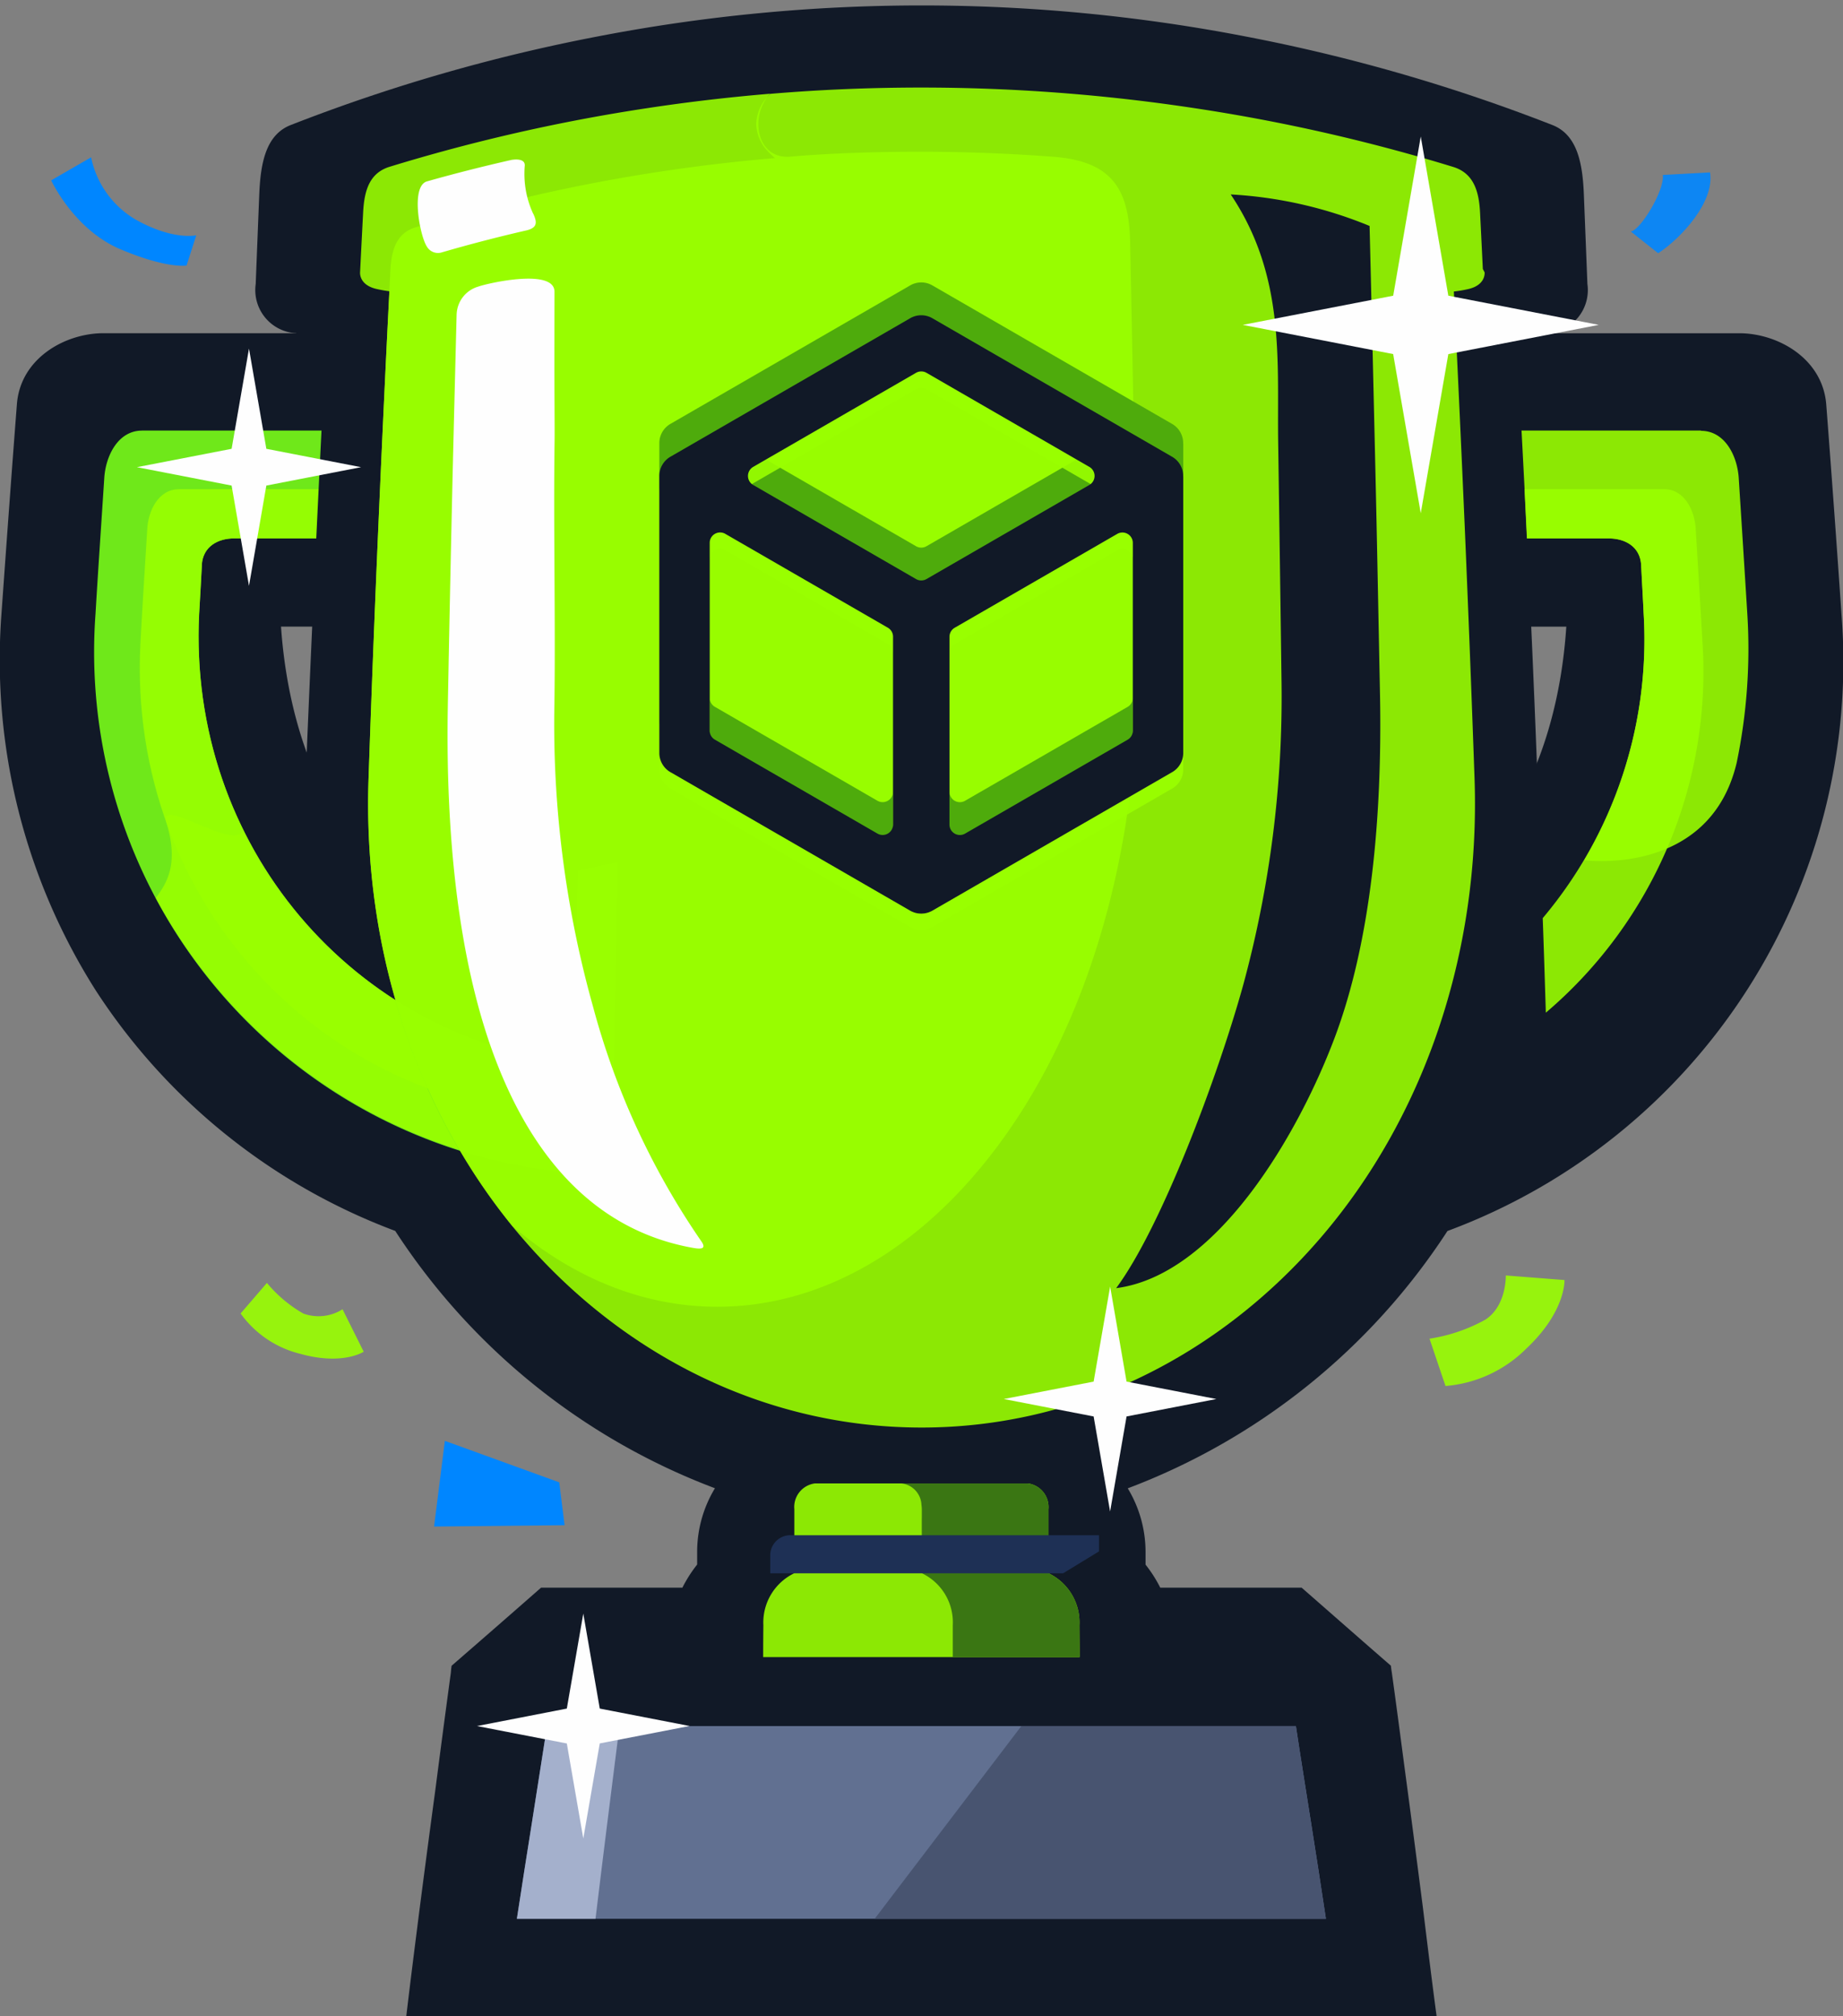
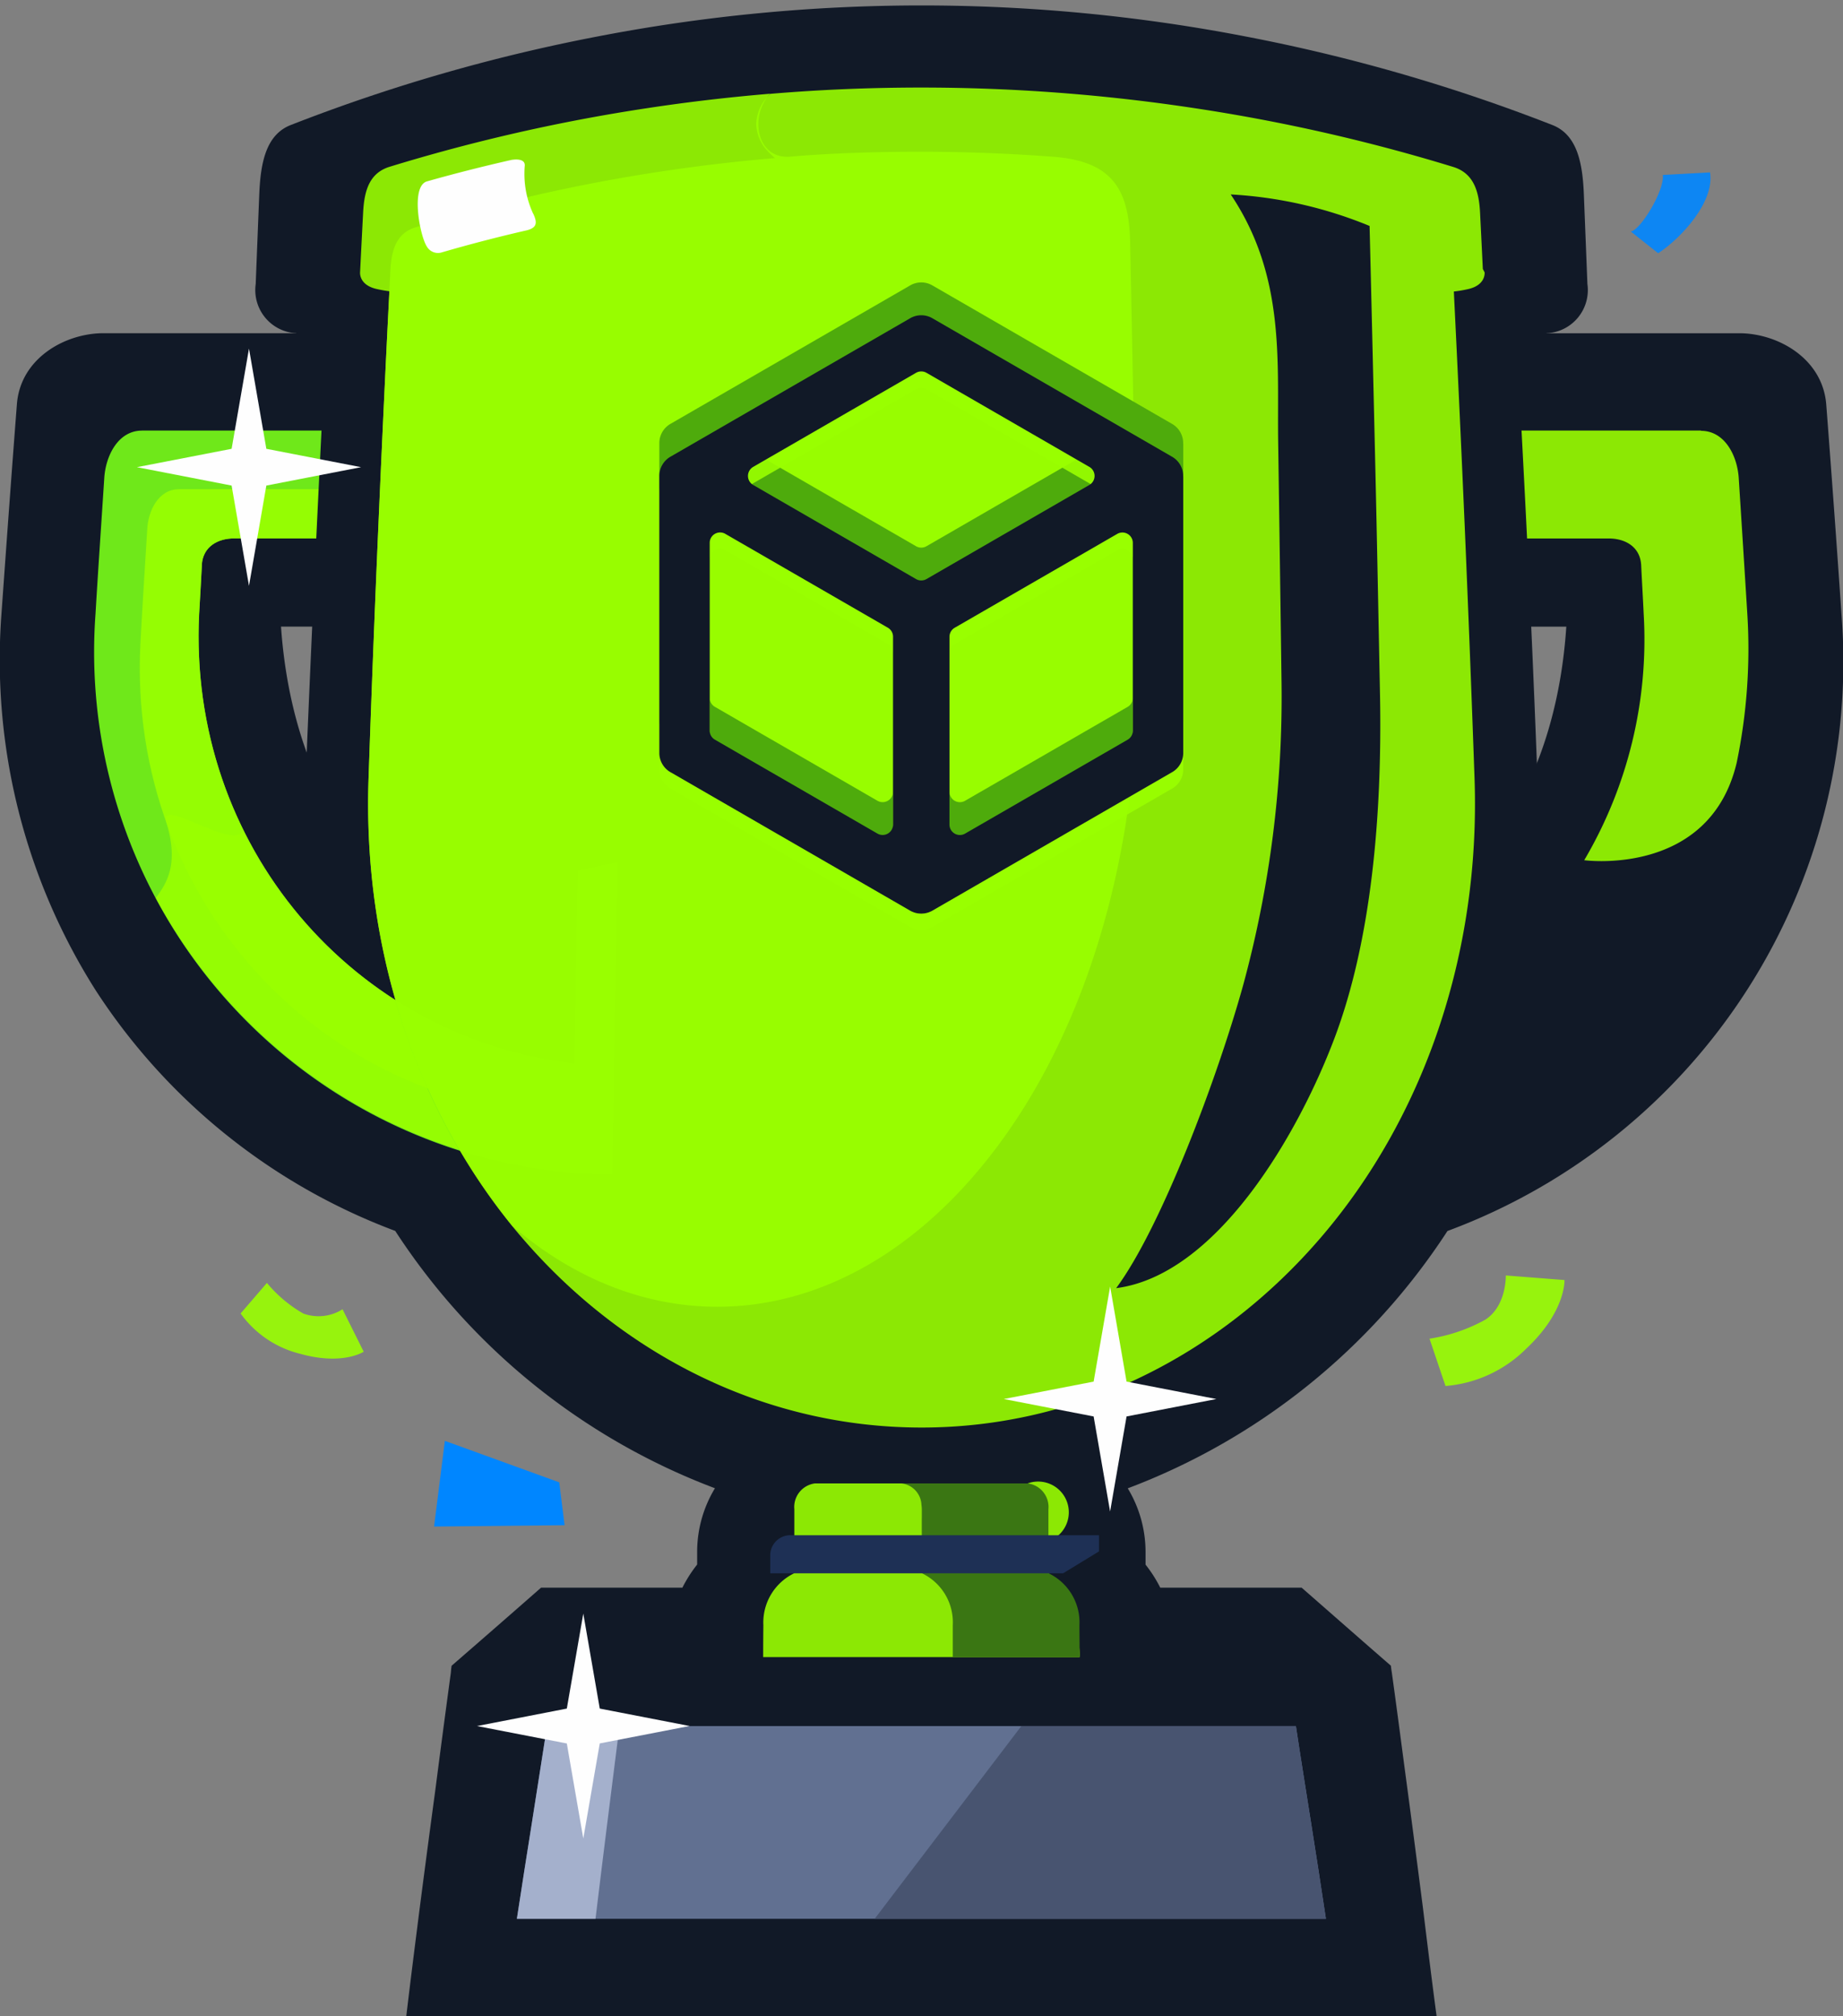
<svg xmlns="http://www.w3.org/2000/svg" width="172.884" height="189" viewBox="0 0 172.884 189">
  <rect x="0" y="0" width="172.884" height="189" fill="#808080" stroke="none" />
  <defs>
    <style>.a{fill:none;}.b,.o{fill:#111927;}.b,.c,.d,.e,.f,.g,.h,.i,.j,.k,.l{fill-rule:evenodd;}.c,.n{fill:#9f0;}.c,.l,.n{opacity:0.9;isolation:isolate;}.d{fill:#6fe81a;}.e{fill:#617091;}.f{fill:#a4b0cc;}.g{fill:#3a7613;}.h{fill:#1e3055;}.i{fill:#fefefe;}.j{fill:#485470;}.k,.l{fill:#0086ff;}.m{fill:#4eab0c;}</style>
  </defs>
  <g transform="translate(0 -12)">
    <rect class="a" width="172.883" height="188.992" transform="translate(0 12)" />
    <path class="b" d="M15.928,30.022q-.169,4.211-.334,8.423a4.053,4.053,0,0,0,3.81,4.618c4.34.44,4.892,4.883,4.892,4.883L23.186,34.651a170,170,0,0,1,23.8-6.28,166.918,166.918,0,0,1,62.135,0,169.925,169.925,0,0,1,23.8,6.28l-1.108,13.295s.551-4.443,4.892-4.883a4.052,4.052,0,0,0,3.81-4.618q-.166-4.213-.334-8.423c-.122-3-.654-5.574-2.944-6.476a163.639,163.639,0,0,0-28.765-8.3,160.2,160.2,0,0,0-60.836,0,163.66,163.66,0,0,0-28.763,8.3c-2.29.9-2.822,3.47-2.944,6.476Z" transform="translate(8.393 0.178)" />
    <path class="b" d="M64.016,159.036a12.773,12.773,0,0,1,1.38-2.158v-1.233a11.518,11.518,0,0,1,1.67-5.92A61.746,61.746,0,0,1,37.075,125.6a57.48,57.48,0,0,1-28.1-22.555A57.831,57.831,0,0,1,.131,67.832C.6,61.268,1.076,54.685,1.585,48.1c.325-4.266,4.426-6.6,7.992-6.658H27.795c.2-3.456.4-6.913.619-10.371a.362.362,0,0,1,.018-.128A10.543,10.543,0,0,1,30.7,25.982a7.776,7.776,0,0,1,4.158-2.521,167.638,167.638,0,0,1,103.139,0,7.8,7.8,0,0,1,4.16,2.521,10.608,10.608,0,0,1,2.271,4.965.259.259,0,0,0,.018.128q.332,5.187.617,10.371h18.218c3.561.055,7.682,2.392,8.03,6.658q.759,9.873,1.434,19.729a56.9,56.9,0,0,1-36.966,57.775,61.748,61.748,0,0,1-29.99,24.125,11.518,11.518,0,0,1,1.67,5.92v1.233a12.54,12.54,0,0,1,1.38,2.159h13.261c2.8,2.445,5.577,4.891,8.375,7.318.017.22.054.442.089.663.509,3.653.98,7.318,1.471,10.977s.963,7.319,1.434,10.977c.42,3.421.836,6.822,1.291,10.225H38.114c.4-3.4.836-6.808,1.271-10.225q.709-5.48,1.453-10.977.709-5.489,1.453-10.977c.018-.22.037-.442.074-.663q4.2-3.64,8.39-7.318H64.016Zm73.81-90.267q-1,12.193-2.105,24.383c7.347-5.314,10.606-14.986,11.207-24.2h-5.548c-1.18-.054-2.379-.111-3.56-.185Zm-111.465.179c.636,9.212,3.886,18.884,11.262,24.2q-1.145-12.188-2.17-24.382c-1.182.074-2.362.129-3.543.185Z" transform="translate(0 1.796)" />
    <path class="c" d="M121.711,38.227H70.232q.332,17.461.6,34.9T71.285,108h5.4a50.609,50.609,0,0,0,15.677-2.464q2.888-6.974,5.757-13.955A39.934,39.934,0,0,1,81.149,97.57c-.128-8.2-.3-16.4-.472-24.6s-.382-16.4-.6-24.623h32.987c1.49,0,2.926.736,3.035,2.482.071,1.528.166,3.053.235,4.58a40.714,40.714,0,0,1-5.577,23.1s11.754,1.6,14.3-9.132a52.392,52.392,0,0,0,1-13.948q-.392-6.311-.8-12.652c-.108-2.133-1.288-4.523-3.541-4.523Z" transform="translate(37.852 14.135)" />
    <path class="d" d="M10.215,38.227H61.688q-.335,17.461-.6,34.9T60.634,108H55.243A49.012,49.012,0,0,1,5.855,55.409c.249-4.212.543-8.421.816-12.65.111-2.135,1.291-4.525,3.544-4.525Zm5.613,12.595c-.074,1.527-.168,3.053-.255,4.58-1.073,21.733,14.5,39.808,35.2,42.163.128-8.2.3-16.4.472-24.6s.382-16.4.6-24.623H18.859C17.369,48.339,15.935,49.075,15.827,50.822Z" transform="translate(3.105 14.135)" />
    <path class="c" d="M12.178,41.8h43.6c-.219,9.8-.417,19.62-.6,29.4s-.334,19.594-.454,29.391H50.161c-24.015,0-42.847-19.952-41.581-44.334.186-3.55.42-7.1.637-10.646.072-1.8,1.071-3.806,2.961-3.806Zm2.17,7.1c-.074,1.527-.166,3.053-.255,4.58C13.02,75.21,28.59,93.285,49.3,95.639c.128-8.2.3-16.4.472-24.6s.383-16.4.6-24.623h-33c-1.49,0-2.924.736-3.032,2.482Z" transform="translate(4.592 16.06)" />
    <path class="b" d="M25.787,24.977A161.44,161.44,0,0,1,51,18.909a163.422,163.422,0,0,1,50.805,0,161.668,161.668,0,0,1,25.231,6.068c1.5,1.765,3.072,3.53,4.614,5.3q.736,13.017,1.4,26T134.2,82.256a71.537,71.537,0,0,1-8.85,37.732A58.84,58.84,0,0,1,97.01,145.657a52.732,52.732,0,0,1-41.216,0A59.111,59.111,0,0,1,27.2,119.473H47.425q.247-14.647.472-29.309Q36.782,92.587,25.629,95c-2.307-1.6-4.615-3.219-6.885-4.835a76.572,76.572,0,0,1-.091-7.907q.836-20.217,1.891-40.473c1.616-3.329,3.25-6.656,4.842-9.985.128-2.262.272-4.541.4-6.822Z" transform="translate(10.02 2.653)" />
    <path class="c" d="M24.432,36.437c-.371,7.288-.709,14.589-1.026,21.859q-.517,11.861-.925,23.744c-.592,16.75,4.9,32.016,14.312,43.027,9.457,11.054,22.833,17.89,37.573,17.89,14.694,0,28.043-6.831,37.509-17.89,9.423-11.007,14.942-26.278,14.351-43.027Q125.808,70.18,125.3,58.3c-.317-7.265-.653-14.562-1.013-21.844a11.452,11.452,0,0,0,1.408-.242c1.622-.4,1.477-1.559,1.477-1.559l-.166-.308q-.127-2.641-.259-5.28c-.1-1.993-.591-3.7-2.521-4.291a168.044,168.044,0,0,0-24.268-5.509,171.444,171.444,0,0,0-25.608-1.933q-7.182,0-14.168.589a3.96,3.96,0,0,0-1.336,2.822,3.861,3.861,0,0,0,1.16,2.639,6.132,6.132,0,0,0,.6.562q-5.386.457-10.65,1.253a159.594,159.594,0,0,0-23.067,5.24c-1.838.565-2.265,2.188-2.364,4.081q-.046.96-.1,1.916Z" transform="translate(12.092 2.873)" />
    <path class="c" d="M24.7,36.23c-.371,7.29-.709,14.591-1.026,21.861q-.517,11.861-.925,23.744c-.577,16.271,4.612,31.111,13.512,42.052,5.649,4.8,12.207,7.541,19.2,7.541,11.045,0,21.091-6.848,28.264-17.892S95.124,87.257,94.879,70.5q-.169-11.528-.383-23.081-.148-7.858-.308-15.751c-.1-4.871-1.579-7.621-7.179-8.047q-6.115-.466-12.39-.474c-4.155,0-8.329.12-12.312.46-3.239.275-3.841-3.957-1.859-5.9q-5.81.482-11.479,1.342a167.843,167.843,0,0,0-24.252,5.509,3.56,3.56,0,0,0-.76.332c-1.294.771-1.634,2.262-1.722,3.958q-.055,1.05-.108,2.1-.09,1.745-.177,3.487a1.076,1.076,0,0,0,.014.263c.06.368.334,1.019,1.467,1.3a11.744,11.744,0,0,0,1.263.226Z" transform="translate(11.828 3.078)" />
    <path class="b" d="M78.781,23.845A39.877,39.877,0,0,1,91.807,26.8c.182,7.227.368,15.254.536,22.467s.3,14.425.446,21.638c.2,11.224-.823,22.913-4.275,32.046-3.467,9.169-11.1,22.219-20.479,23.429,4.235-5.708,9.492-19.7,11.905-28.375a102.816,102.816,0,0,0,3.609-28.329Q83.4,58.382,83.232,47.1c-.112-7.524.723-15.562-4.454-23.258Z" transform="translate(36.667 6.383)" />
    <path class="e" d="M104.589,117.146H34.338q-.706,4.522-1.416,9.027c-.471,3-.963,6.033-1.416,9.047H107.4q-.681-4.522-1.4-9.047c-.471-3-.963-6.013-1.417-9.027Z" transform="translate(16.98 56.668)" />
    <path class="f" d="M38.881,135.221c.726-6.013,1.488-12.045,2.251-18.075H34.338q-.706,4.522-1.416,9.027c-.471,3-.963,6.033-1.416,9.047Z" transform="translate(16.98 56.668)" />
    <path class="c" d="M31.925,79.026a39.639,39.639,0,0,1-14.26-15.888c-.97,1.838-7.933-3.286-7.181-.809,1.1,3.653.266,5.452-.988,7.1A49.283,49.283,0,0,0,37.954,93.037,62.545,62.545,0,0,1,31.925,79.026Z" transform="translate(5.118 26.753)" />
-     <path class="c" d="M106.027,41.8h-13.1c.074,1.545.146,3.089.22,4.615h7.681c1.49,0,2.926.736,3.035,2.482.071,1.527.166,3.053.235,4.58a40.511,40.511,0,0,1-9.465,28.537c.109,2.961.2,5.922.291,8.864a41.954,41.954,0,0,0,14.7-34.625c-.2-3.55-.417-7.1-.636-10.648-.072-1.8-1.073-3.806-2.961-3.806Z" transform="translate(50.084 16.06)" />
-     <path class="c" d="M71.331,102.364H51.387a2.228,2.228,0,0,0-1.944,2.425v5.994a5.124,5.124,0,0,0-2.906,4.878c-.012,1.014-.018,2.005-.018,2.989H76.2c0-1-.012-1.981-.017-2.989a5.1,5.1,0,0,0-2.909-4.878v-5.994A2.228,2.228,0,0,0,71.331,102.364Z" transform="translate(25.071 48.702)" />
+     <path class="c" d="M71.331,102.364H51.387a2.228,2.228,0,0,0-1.944,2.425v5.994a5.124,5.124,0,0,0-2.906,4.878c-.012,1.014-.018,2.005-.018,2.989H76.2a5.1,5.1,0,0,0-2.909-4.878v-5.994A2.228,2.228,0,0,0,71.331,102.364Z" transform="translate(25.071 48.702)" />
    <path class="g" d="M56.859,105.607v5.177a5.087,5.087,0,0,1,2.907,4.878v2.989h11.9c0-1-.014-1.981-.018-2.989a5.1,5.1,0,0,0-2.909-4.878v-5.994a2.228,2.228,0,0,0-1.944-2.425H54.938a2.106,2.106,0,0,1,1.89,2.005,3.517,3.517,0,0,1,.035.42v.817Z" transform="translate(29.609 48.702)" />
    <path class="h" d="M77.787,107.039l-3.366,2.051H46.95v-1.784a1.89,1.89,0,0,1,1.971-1.785H77.787Z" transform="translate(25.304 50.404)" />
-     <path class="i" d="M28.132,32.26q-.182,7.115-.355,14.223-.263,11.254-.471,22.506c-.214,11.676.873,23.837,4.525,33.334,3.49,9.075,9.308,15.862,18.426,17.507.656.118,1.416.2.8-.649a71.18,71.18,0,0,1-10.142-22,98.139,98.139,0,0,1-3.61-28.44c.108-7.826-.1-16.707.015-24.532.018-1.188-.023-4.66-.018-7.933,0-2.6.009-4.943.009-6.073,0-2.211-6.177-.829-7.158-.48a2.806,2.806,0,0,0-2.016,2.521v.018Z" transform="translate(14.703 9.148)" />
    <path class="i" d="M36.293,26.8a8.851,8.851,0,0,1-.823-3.735c0-.255.009-.509.031-.759.06-.7-.931-.623-1.325-.534q-3.964.9-7.841,1.993c-1.579.446-.657,5.169-.012,6.116a1.2,1.2,0,0,0,1.336.56q3.936-1.147,7.973-2.073c1.077-.248,1.036-.769.668-1.574Z" transform="translate(13.723 5.238)" />
    <path class="j" d="M67.076,117.146,53.313,135.221H95.645q-.681-4.522-1.4-9.047c-.471-3-.963-6.013-1.416-9.027Z" transform="translate(28.733 56.668)" />
    <path class="i" d="M18.859,33.236l1.628,9.394,8.884,1.722-8.884,1.724-1.628,9.4-1.63-9.4L8.345,44.352l8.884-1.722Z" transform="translate(4.498 11.445)" />
-     <path class="i" d="M92.448,20.316l2.587,14.923,14.109,2.736L95.035,40.712,92.448,55.633,89.86,40.712,75.752,37.975l14.111-2.736Z" transform="translate(40.827 4.482)" />
    <path class="i" d="M71.16,90.373,72.7,99.284l8.424,1.633L72.7,102.551l-1.544,8.911-1.545-8.911-8.426-1.634,8.426-1.633Z" transform="translate(32.978 42.239)" />
    <path class="i" d="M39.045,110.294,40.59,119.2l8.424,1.633-8.424,1.634-1.545,8.911L37.5,122.472l-8.426-1.634L37.5,119.2Z" transform="translate(15.671 52.976)" />
-     <path class="k" d="M15.825,31.73s-1.836.32-6.211-1.528-6.493-6.459-6.493-6.459l3.743-2.159A8.829,8.829,0,0,0,11.01,27.4c3.543,2.005,5.719,1.494,5.719,1.494l-.908,2.822Z" transform="translate(1.682 5.165)" />
    <path class="k" d="M38.2,103.663l-10.731-3.89-1.01,8.033L38.7,107.68Z" transform="translate(14.26 47.305)" />
    <path class="l" d="M102.407,22.742c.189,1.474-2.144,5.237-3.006,5.3l2.572,2.041c2.171-1.424,5.311-4.825,4.868-7.579Z" transform="translate(53.572 5.659)" />
    <path class="c" d="M94.288,89.7l5.509.429s.149,2.932-3.586,6.434a12.067,12.067,0,0,1-7.575,3.5l-1.5-4.435a15.7,15.7,0,0,0,5.245-1.788c2-1.311,1.911-4.141,1.911-4.141Z" transform="translate(46.96 41.872)" />
    <path class="c" d="M24.227,92.617,26.214,96.6s-1.981,1.316-5.968.194a9.736,9.736,0,0,1-5.58-3.777l2.468-2.867a12.481,12.481,0,0,0,3.418,2.872,4.2,4.2,0,0,0,3.673-.4Z" transform="translate(7.904 42.121)" />
    <path class="m" d="M89.329,44.286v-.018a2.077,2.077,0,0,0-.728-1.579l-.068-.055-.022-.017a2.014,2.014,0,0,0-.251-.165L65.829,29.5c-.054-.032-.109-.062-.166-.089a2.083,2.083,0,0,0-1.99.1L41.228,42.468a2.08,2.08,0,0,0-1.039,1.8l0,.045,0,.051V70.24a2.077,2.077,0,0,0,1.1,1.831L63.721,85.025c.042.025.083.046.126.068l.009,0a1.786,1.786,0,0,0,.194.082l.028.011a1.727,1.727,0,0,0,.2.057l.037.009a1.78,1.78,0,0,0,.2.034l.032,0a1.839,1.839,0,0,0,.425,0l.032,0c.068-.008.134-.02.2-.034l.037-.009a1.924,1.924,0,0,0,.2-.057l.028-.011a1.924,1.924,0,0,0,.194-.082l.009,0c.043-.022.085-.043.126-.068L88.235,72.072a2.077,2.077,0,0,0,1.1-1.831V44.346Zm-40.337-.865L64.271,34.6a.983.983,0,0,1,.979,0l15.279,8.821a.978.978,0,0,1,0,1.693L65.249,53.937a.983.983,0,0,1-.979,0L48.992,45.115A.979.979,0,0,1,48.992,43.421ZM62.113,76.952a.976.976,0,0,1-1.464.845L45.4,68.992a.973.973,0,0,1-.486-.845V50.54a.975.975,0,0,1,1.462-.843l15.249,8.8a.974.974,0,0,1,.488.843Zm22.493-8.8a.975.975,0,0,1-.488.845L68.869,77.8a.975.975,0,0,1-1.462-.845V59.345a.974.974,0,0,1,.488-.843l15.249-8.8a.975.975,0,0,1,1.462.843Z" transform="translate(21.66 9.272)" />
    <path class="n" d="M89.329,47.286v-.018a2.077,2.077,0,0,0-.728-1.579l-.068-.055-.022-.017a2.014,2.014,0,0,0-.251-.165L65.829,32.5c-.054-.032-.109-.062-.166-.089a2.083,2.083,0,0,0-1.99.1L41.228,45.468a2.08,2.08,0,0,0-1.039,1.8l0,.045,0,.051V73.24a2.077,2.077,0,0,0,1.1,1.831L63.721,88.025c.042.025.083.046.126.068l.009,0a1.783,1.783,0,0,0,.194.082l.028.011a1.727,1.727,0,0,0,.2.057l.037.009a1.78,1.78,0,0,0,.2.034l.032,0a1.839,1.839,0,0,0,.425,0l.032,0c.068-.008.134-.02.2-.034l.037-.009a1.924,1.924,0,0,0,.2-.057l.028-.011a1.92,1.92,0,0,0,.194-.082l.009,0c.043-.022.085-.043.126-.068L88.235,75.072a2.077,2.077,0,0,0,1.1-1.831V47.346Zm-40.337-.865L64.271,37.6a.983.983,0,0,1,.979,0l15.279,8.821a.978.978,0,0,1,0,1.693L65.249,56.937a.983.983,0,0,1-.979,0L48.992,48.115A.979.979,0,0,1,48.992,46.421ZM62.113,79.952a.976.976,0,0,1-1.464.845L45.4,71.992a.973.973,0,0,1-.486-.845V53.54a.975.975,0,0,1,1.462-.843l15.249,8.8a.974.974,0,0,1,.488.843Zm22.493-8.8a.975.975,0,0,1-.488.845L68.869,80.8a.975.975,0,0,1-1.462-.845V62.345a.974.974,0,0,1,.488-.843l15.249-8.8a.975.975,0,0,1,1.462.843Z" transform="translate(21.66 10.889)" />
    <path class="o" d="M89.329,46.286v-.018a2.077,2.077,0,0,0-.728-1.579l-.068-.055-.022-.017a2.015,2.015,0,0,0-.251-.165L65.829,31.5c-.054-.032-.109-.062-.166-.089a2.083,2.083,0,0,0-1.99.1L41.228,44.468a2.08,2.08,0,0,0-1.039,1.8l0,.045,0,.051V72.24a2.077,2.077,0,0,0,1.1,1.831L63.721,87.025c.042.025.083.046.126.068l.009,0a1.784,1.784,0,0,0,.194.082l.028.011a1.728,1.728,0,0,0,.2.057l.037.009a1.778,1.778,0,0,0,.2.034l.032,0a1.839,1.839,0,0,0,.425,0l.032,0c.068-.008.134-.02.2-.034l.037-.009a1.926,1.926,0,0,0,.2-.057l.028-.011a1.922,1.922,0,0,0,.194-.082l.009,0c.043-.022.085-.043.126-.068L88.235,74.072a2.077,2.077,0,0,0,1.1-1.831V46.346Zm-40.337-.865L64.271,36.6a.983.983,0,0,1,.979,0l15.279,8.821a.978.978,0,0,1,0,1.693L65.249,55.937a.983.983,0,0,1-.979,0L48.992,47.115A.979.979,0,0,1,48.992,45.421ZM62.113,78.952a.976.976,0,0,1-1.464.845L45.4,70.992a.973.973,0,0,1-.486-.845V52.54a.975.975,0,0,1,1.462-.843l15.249,8.8a.974.974,0,0,1,.488.843Zm22.493-8.8a.975.975,0,0,1-.488.845L68.869,79.8a.975.975,0,0,1-1.462-.845V61.345a.974.974,0,0,1,.488-.843l15.249-8.8a.975.975,0,0,1,1.462.843Z" transform="translate(21.66 10.35)" />
  </g>
</svg>